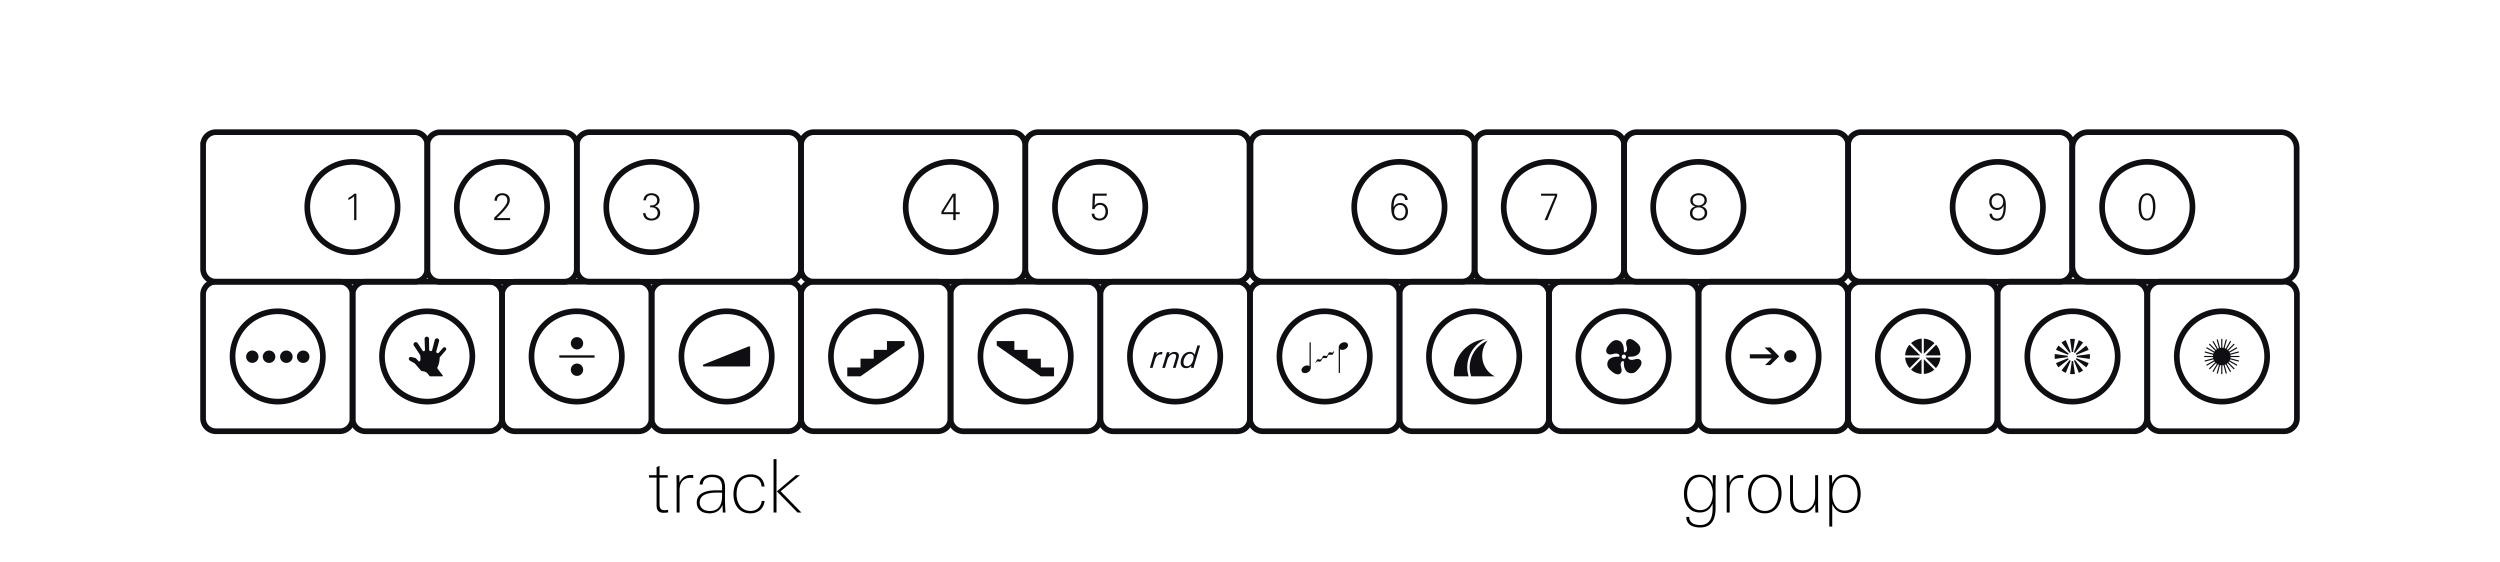
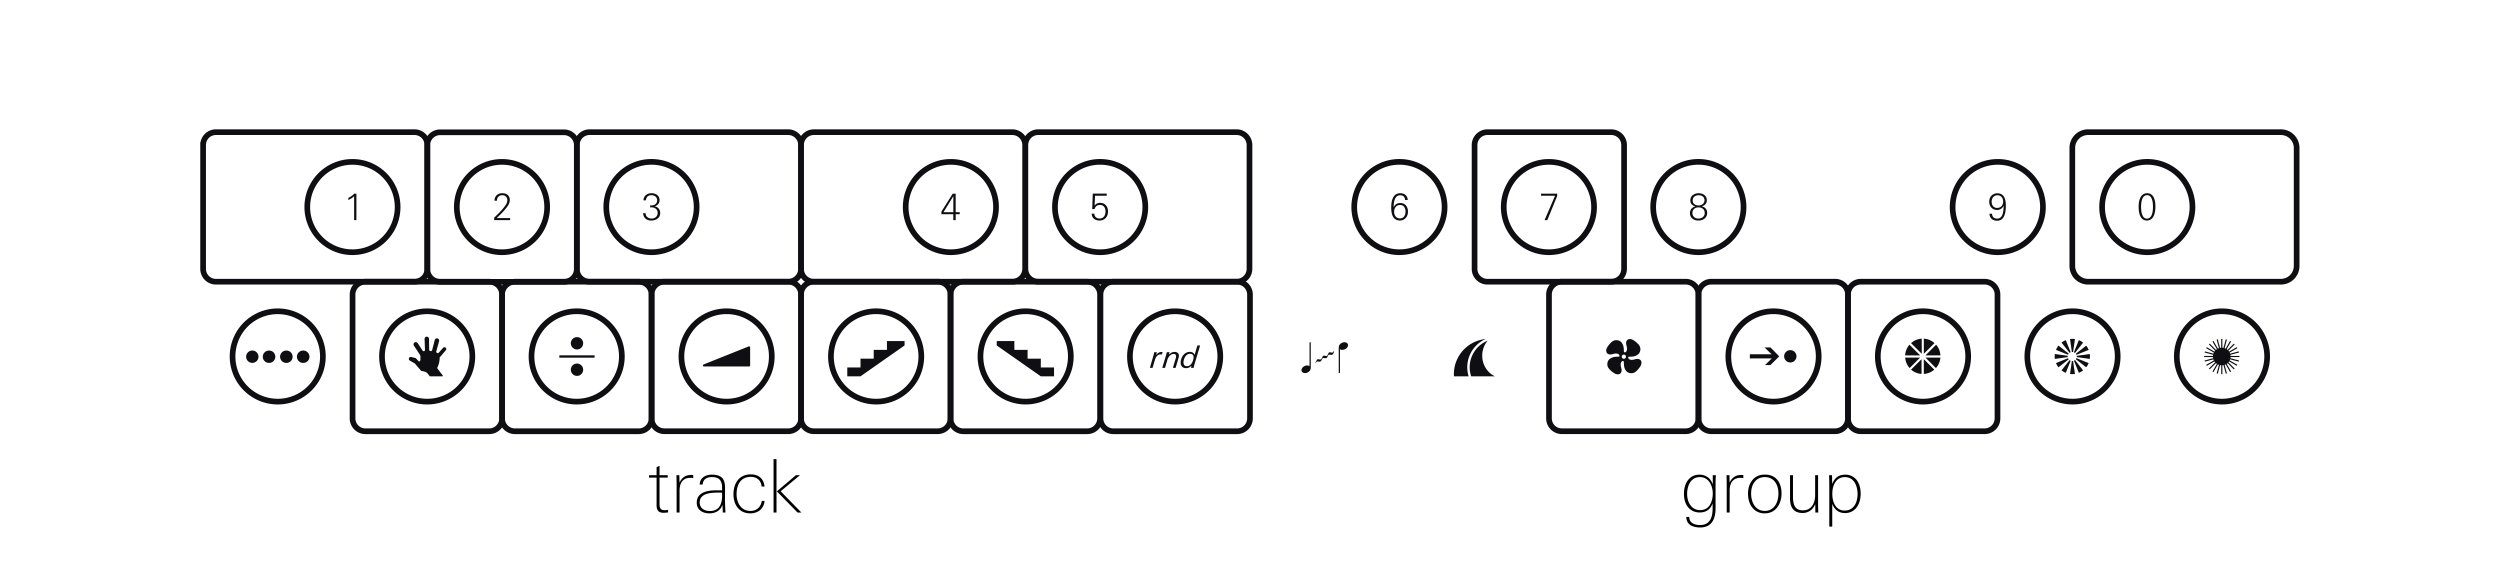
<svg xmlns="http://www.w3.org/2000/svg" width="440" height="99" fill="none">
  <g clip-path="url(#clip0_4857_120783)">
-     <path d="M35.742 51.845v21.787a2.267 2.267 0 0 0 2.267 2.266h21.784a2.267 2.267 0 0 0 2.266-2.266V51.845a2.267 2.267 0 0 0-2.266-2.267H38.009a2.267 2.267 0 0 0-2.267 2.267Z" stroke="#0F0E12" stroke-miterlimit="10" />
    <path d="M35.746 25.525V47.32a2.263 2.263 0 0 0 2.263 2.263h34.942a2.263 2.263 0 0 0 2.263-2.263V25.525a2.263 2.263 0 0 0-2.263-2.263H38.01a2.263 2.263 0 0 0-2.263 2.263ZM101.516 25.525V47.32a2.263 2.263 0 0 0 2.263 2.263h34.942a2.264 2.264 0 0 0 2.263-2.263V25.525a2.264 2.264 0 0 0-2.263-2.263h-34.942a2.263 2.263 0 0 0-2.263 2.263Z" stroke="#0F0E12" stroke-miterlimit="10" />
    <path d="M75.203 25.548v21.787a2.267 2.267 0 0 0 2.267 2.267h21.784a2.267 2.267 0 0 0 2.266-2.267V25.548a2.267 2.267 0 0 0-2.266-2.266H77.47a2.267 2.267 0 0 0-2.267 2.266ZM180.465 25.529v21.786a2.267 2.267 0 0 0 2.266 2.267h34.912a2.266 2.266 0 0 0 2.266-2.267V25.53a2.266 2.266 0 0 0-2.266-2.267h-34.912a2.267 2.267 0 0 0-2.266 2.267ZM140.98 25.529v21.786a2.267 2.267 0 0 0 2.267 2.267h34.912a2.267 2.267 0 0 0 2.266-2.267V25.53a2.267 2.267 0 0 0-2.266-2.267h-34.912a2.267 2.267 0 0 0-2.267 2.267Z" stroke="#0F0E12" stroke-miterlimit="10" />
    <path d="M62.05 51.85v21.786a2.267 2.267 0 0 0 2.267 2.266h21.784a2.267 2.267 0 0 0 2.267-2.266V51.849a2.267 2.267 0 0 0-2.267-2.266H64.317a2.267 2.267 0 0 0-2.266 2.266Z" stroke="#0F0E12" stroke-miterlimit="10" />
    <path d="M88.363 51.85v21.786a2.267 2.267 0 0 0 2.267 2.266h21.784a2.267 2.267 0 0 0 2.266-2.266V51.849a2.267 2.267 0 0 0-2.266-2.266H90.63a2.267 2.267 0 0 0-2.267 2.266Z" stroke="#0F0E12" stroke-miterlimit="10" />
    <path d="M114.676 51.843V73.63a2.267 2.267 0 0 0 2.266 2.267h21.784a2.267 2.267 0 0 0 2.267-2.267V51.843a2.267 2.267 0 0 0-2.267-2.266h-21.784a2.267 2.267 0 0 0-2.266 2.266Z" stroke="#0F0E12" stroke-miterlimit="10" />
    <path d="M140.98 51.843V73.63a2.267 2.267 0 0 0 2.267 2.267h21.784a2.266 2.266 0 0 0 2.266-2.267V51.843a2.266 2.266 0 0 0-2.266-2.266h-21.784a2.267 2.267 0 0 0-2.267 2.266Z" stroke="#0F0E12" stroke-miterlimit="10" />
    <path d="M167.293 51.85v21.786a2.267 2.267 0 0 0 2.266 2.266h21.784a2.267 2.267 0 0 0 2.267-2.266V51.849a2.267 2.267 0 0 0-2.267-2.267h-21.784a2.267 2.267 0 0 0-2.266 2.267ZM193.68 51.85v21.786a2.266 2.266 0 0 0 2.266 2.266h21.784a2.267 2.267 0 0 0 2.267-2.266V51.849a2.267 2.267 0 0 0-2.267-2.266h-21.784a2.266 2.266 0 0 0-2.266 2.266ZM83.134 62.737a7.95 7.95 0 1 0-15.9 0 7.948 7.948 0 0 0 7.947 7.948 7.95 7.95 0 0 0 7.953-7.948ZM109.447 62.737a7.951 7.951 0 1 0-7.953 7.948 7.95 7.95 0 0 0 7.953-7.948ZM135.834 62.737a7.951 7.951 0 1 0-7.953 7.948 7.95 7.95 0 0 0 7.953-7.948ZM162.15 62.737a7.951 7.951 0 1 0-7.953 7.948 7.95 7.95 0 0 0 7.953-7.948Z" stroke="#0F0E12" stroke-miterlimit="10" />
-     <path d="M188.463 62.737a7.951 7.951 0 1 0-7.953 7.948 7.95 7.95 0 0 0 7.953-7.948ZM214.771 62.737a7.95 7.95 0 1 0-15.9 0 7.948 7.948 0 0 0 7.947 7.948 7.95 7.95 0 0 0 7.953-7.948Z" stroke="#0F0E12" stroke-miterlimit="10" />
+     <path d="M188.463 62.737a7.951 7.951 0 1 0-7.953 7.948 7.95 7.95 0 0 0 7.953-7.948M214.771 62.737a7.95 7.95 0 1 0-15.9 0 7.948 7.948 0 0 0 7.947 7.948 7.95 7.95 0 0 0 7.953-7.948Z" stroke="#0F0E12" stroke-miterlimit="10" />
    <path d="M77.379 62.914a3.969 3.969 0 0 1-.413 1.8.116.116 0 0 0 .01.121l.948 1.256a.088.088 0 0 1-.07.142h-2.207l-.294-.374c-.314-.462-.84-.53-1.067-.535a.263.263 0 0 1-.193-.092l-1.047-1.22a.415.415 0 0 0-.11-.09l-.676-.38c-.194-.09-.39-.285-.278-.523.066-.14.232-.218.422-.18l.667.16c.06.014.113.045.154.09l.52.56c.149-.063.255-.179.255-.396l-.013-.56a.464.464 0 0 0-.075-.243c-.195-.299-.738-1.13-1.053-1.594a.4.4 0 1 1 .663-.446l.858 1.304c.126.19.423.096.415-.132l-.069-1.928a.39.39 0 1 1 .78-.02l.028 1.911c.004.299.464.347.526.056l.458-1.761a.394.394 0 1 1 .762.204l-.49 1.782c-.073.26.255.441.436.24l.76-.847a.32.32 0 0 1 .479.004c.106.12.1.304-.005.426l-1.081 1.265ZM62.327 38.744v-4.2c-.322.291-.528.4-1.01.67v-.398c.405-.18.72-.413 1.036-.728h.374v4.656h-.4ZM86.977 38.746v-.444c.656-.6 1.75-1.688 2.163-2.46.097-.18.148-.393.148-.6 0-.553-.367-.882-.889-.882-.56 0-.94.374-.933.966h-.438c.013-.843.592-1.32 1.378-1.32.747 0 1.32.4 1.32 1.198 0 .67-.483 1.236-.882 1.713-.425.508-.947.998-1.417 1.462h2.357v.367h-2.807ZM114.64 38.817c-.798 0-1.404-.432-1.449-1.301h.432c0 .605.515.953 1.049.953.567 0 1.076-.36 1.076-.998s-.503-.979-1.069-.979c-.084 0-.168.007-.251.02v-.38c.083.012.174.019.257.019.515 0 .972-.31.972-.889 0-.6-.476-.908-1.004-.908-.573 0-.908.309-.979.908h-.425c.033-.818.67-1.256 1.404-1.256.741 0 1.43.38 1.43 1.237 0 .554-.368.927-.857 1.068.58.11.972.567.972 1.186 0 .895-.792 1.32-1.558 1.32ZM168.199 37.7v1.044h-.419V37.7h-2.092v-.45l1.989-3.162h.522v3.259h.715v.353h-.715Zm-.413-3.168-1.731 2.815h1.731v-2.815ZM193.521 38.814c-.747 0-1.352-.373-1.384-1.21h.463c.019.553.419.856.928.856.695 0 1.042-.56 1.042-1.237 0-.631-.315-1.159-.972-1.159-.451 0-.837.257-.947.728h-.424l.103-2.718h2.453v.374h-2.054l-.078 1.732c.252-.328.535-.476.966-.476.883 0 1.392.65 1.392 1.532 0 .921-.6 1.578-1.488 1.578ZM149.121 66.23v-1.552h2.327v-1.551h2.328v-1.552h2.327v-1.552h3.103v.776l-7.758 5.431h-2.327ZM185.51 66.23v-1.552h-2.327v-1.551h-2.327v-1.552h-2.327v-1.552h-3.103v.776l7.757 5.431h2.327ZM204.493 62.4a.801.801 0 0 0-.23-.028c-.469 0-.808.339-.994.967l-.42 1.404h-.47l.623-2.152c.049-.17.081-.328.147-.601h.459l-.126.502c.279-.377.574-.54.945-.54a1 1 0 0 1 .18.01l-.114.437ZM207.372 63.177l-.465 1.568h-.48l.48-1.606c.049-.164.088-.322.088-.459 0-.235-.153-.388-.431-.388-.246 0-.47.11-.678.312a1.643 1.643 0 0 0-.432.748l-.414 1.393h-.481l.612-2.043c.065-.219.136-.475.191-.71h.481l-.121.448c.311-.339.628-.502 1.005-.502.47 0 .76.256.76.66 0 .17-.066.416-.115.58ZM210.244 64.08c-.05.17-.104.398-.159.666h-.469l.081-.388c-.3.312-.578.438-.972.438-.589 0-.928-.389-.928-.984 0-.524.224-1.087.585-1.447a1.449 1.449 0 0 1 1.032-.437c.404 0 .699.174.835.53l.497-1.661h.476l-.978 3.283Zm-.792-1.814c-.333 0-.601.164-.819.476a1.856 1.856 0 0 0-.339 1.054c0 .393.207.655.601.655.388 0 .704-.235.912-.628.153-.284.262-.66.262-.95 0-.389-.229-.607-.617-.607ZM44.406 61.695a1.086 1.086 0 1 0 0 2.173 1.086 1.086 0 0 0 0-2.173ZM47.371 61.7a1.086 1.086 0 1 0 0 2.171 1.086 1.086 0 0 0 0-2.172ZM50.414 61.7a1.086 1.086 0 1 0 0 2.171 1.086 1.086 0 0 0 0-2.172ZM53.379 61.7a1.086 1.086 0 1 0 0 2.171 1.086 1.086 0 0 0 0-2.172ZM101.551 59.332a1.086 1.086 0 1 0 0 2.172 1.086 1.086 0 0 0 0-2.172ZM101.551 63.986a1.086 1.086 0 1 0 0 2.172 1.086 1.086 0 0 0 0-2.172ZM104.647 62.54h-6.206v.41h6.206v-.41ZM131.843 64.497h-7.947c-.199 0-.252-.275-.067-.35l7.947-3.179a.182.182 0 0 1 .249.169v3.179c0 .1-.082.181-.182.181Z" fill="#0F0E12" />
    <path d="M56.83 62.737a7.95 7.95 0 1 0-15.9 0 7.948 7.948 0 0 0 7.947 7.948 7.95 7.95 0 0 0 7.953-7.948ZM69.982 36.442a7.95 7.95 0 1 0-15.9 0 7.948 7.948 0 0 0 7.947 7.948 7.95 7.95 0 0 0 7.953-7.948ZM96.299 36.442a7.95 7.95 0 1 0-15.9 0 7.948 7.948 0 0 0 7.946 7.948 7.95 7.95 0 0 0 7.954-7.948ZM122.607 36.442a7.951 7.951 0 1 0-7.953 7.948 7.95 7.95 0 0 0 7.953-7.948ZM175.302 36.442a7.95 7.95 0 1 0-15.9 0 7.948 7.948 0 0 0 7.947 7.948 7.95 7.95 0 0 0 7.953-7.948ZM201.576 36.442a7.951 7.951 0 1 0-7.953 7.948 7.95 7.95 0 0 0 7.953-7.948ZM364.727 26.039v20.767a2.776 2.776 0 0 0 2.776 2.776h33.929a2.776 2.776 0 0 0 2.777-2.776V26.039a2.777 2.777 0 0 0-2.777-2.777h-33.929a2.776 2.776 0 0 0-2.776 2.777ZM259.523 25.529v21.786a2.267 2.267 0 0 0 2.267 2.267h21.784a2.266 2.266 0 0 0 2.266-2.267V25.53a2.266 2.266 0 0 0-2.266-2.267H261.79a2.267 2.267 0 0 0-2.267 2.267Z" stroke="#0F0E12" stroke-miterlimit="10" />
-     <path d="M220.094 25.529v21.786a2.266 2.266 0 0 0 2.266 2.267h34.912a2.266 2.266 0 0 0 2.266-2.267V25.53a2.266 2.266 0 0 0-2.266-2.267H222.36a2.266 2.266 0 0 0-2.266 2.267ZM325.266 25.529v21.786a2.266 2.266 0 0 0 2.266 2.267h34.912a2.266 2.266 0 0 0 2.266-2.267V25.53a2.266 2.266 0 0 0-2.266-2.267h-34.912a2.266 2.266 0 0 0-2.266 2.267Z" stroke="#0F0E12" stroke-miterlimit="10" />
-     <path d="M285.832 25.529v21.786a2.267 2.267 0 0 0 2.267 2.267h34.911a2.267 2.267 0 0 0 2.267-2.267V25.53a2.267 2.267 0 0 0-2.267-2.267h-34.911a2.267 2.267 0 0 0-2.267 2.267ZM219.996 51.843V73.63a2.267 2.267 0 0 0 2.267 2.267h21.783a2.267 2.267 0 0 0 2.267-2.267V51.843a2.267 2.267 0 0 0-2.267-2.266h-21.783a2.267 2.267 0 0 0-2.267 2.266Z" stroke="#0F0E12" stroke-miterlimit="10" />
-     <path d="M246.309 51.847v21.787a2.266 2.266 0 0 0 2.266 2.266h21.784a2.266 2.266 0 0 0 2.266-2.266V51.847a2.266 2.266 0 0 0-2.266-2.267h-21.784a2.266 2.266 0 0 0-2.266 2.267Z" stroke="#0F0E12" stroke-miterlimit="10" />
    <path d="M272.621 51.843V73.63a2.267 2.267 0 0 0 2.267 2.267h21.783a2.267 2.267 0 0 0 2.267-2.267V51.843a2.267 2.267 0 0 0-2.267-2.266h-21.783a2.267 2.267 0 0 0-2.267 2.266Z" stroke="#0F0E12" stroke-miterlimit="10" />
    <path d="M298.93 51.843V73.63a2.266 2.266 0 0 0 2.266 2.267h21.784a2.267 2.267 0 0 0 2.267-2.267V51.843a2.267 2.267 0 0 0-2.267-2.266h-21.784a2.266 2.266 0 0 0-2.266 2.266Z" stroke="#0F0E12" stroke-miterlimit="10" />
    <path d="M325.242 51.847v21.787a2.267 2.267 0 0 0 2.267 2.266h21.784a2.267 2.267 0 0 0 2.266-2.266V51.847a2.267 2.267 0 0 0-2.266-2.267h-21.784a2.267 2.267 0 0 0-2.267 2.267Z" stroke="#0F0E12" stroke-miterlimit="10" />
-     <path d="M351.551 51.847v21.787a2.267 2.267 0 0 0 2.266 2.266h21.784a2.267 2.267 0 0 0 2.267-2.266V51.847a2.267 2.267 0 0 0-2.267-2.267h-21.784a2.267 2.267 0 0 0-2.266 2.267ZM377.941 51.847v21.787a2.267 2.267 0 0 0 2.267 2.266h21.784a2.266 2.266 0 0 0 2.266-2.266V51.847a2.266 2.266 0 0 0-2.266-2.267h-21.784a2.267 2.267 0 0 0-2.267 2.267ZM241.084 62.737a7.951 7.951 0 1 0-7.953 7.948 7.95 7.95 0 0 0 7.953-7.948ZM267.396 62.737a7.95 7.95 0 1 0-15.9 0 7.948 7.948 0 0 0 7.947 7.948 7.95 7.95 0 0 0 7.953-7.948ZM293.701 62.737a7.951 7.951 0 1 0-7.953 7.948 7.95 7.95 0 0 0 7.953-7.948Z" stroke="#0F0E12" stroke-miterlimit="10" />
    <path d="M246.401 38.812c-1.288 0-1.546-1.178-1.546-2.273 0-1.25.323-2.531 1.572-2.531.888 0 1.326.54 1.326 1.191h-.457c-.045-.54-.303-.83-.869-.83-1.024 0-1.134 1.307-1.153 2.119.225-.51.65-.754 1.185-.754.869 0 1.346.67 1.346 1.526 0 .85-.567 1.552-1.404 1.552Zm.013-2.736c-.663 0-1.05.533-1.05 1.197 0 .625.381 1.166 1.011 1.166.67 0 .992-.541.992-1.192 0-.631-.296-1.172-.953-1.172ZM272.324 38.744h-.483l1.848-4.289h-2.466v-.367h2.839v.412l-1.738 4.244ZM298.947 38.819c-.773 0-1.513-.393-1.513-1.301 0-.65.386-1.044.965-1.192-.521-.122-.901-.457-.901-1.043 0-.856.728-1.275 1.468-1.275.708 0 1.436.4 1.436 1.223 0 .606-.361.94-.895 1.089.554.11.959.528.959 1.134 0 .895-.734 1.365-1.519 1.365Zm-.013-2.319c-.573 0-1.069.342-1.069.986 0 .643.483.978 1.062.978.567 0 1.102-.341 1.102-.985 0-.663-.522-.979-1.095-.979Zm.032-2.138c-.547 0-1.05.29-1.05.915 0 .63.509.882 1.044.882.515 0 1.03-.31 1.03-.908 0-.612-.49-.889-1.024-.889ZM351.496 38.85c-.759 0-1.3-.406-1.352-1.23h.457c.026.553.335.85.889.85 1.069 0 1.12-1.314 1.159-2.274-.245.496-.644.76-1.178.76-.825 0-1.366-.625-1.366-1.468 0-.876.619-1.481 1.456-1.468 1.095.013 1.468.927 1.468 2.163 0 1.044-.155 2.667-1.533 2.667Zm.065-4.483c-.625 0-1.031.483-1.031 1.12 0 .626.342 1.108.966 1.108.644 0 1.056-.457 1.056-1.126 0-.618-.386-1.102-.991-1.102ZM377.866 38.812c-1.281 0-1.468-1.455-1.468-2.486 0-.947.29-2.318 1.501-2.318 1.216 0 1.455 1.346 1.455 2.344 0 1.011-.252 2.46-1.488 2.46Zm.033-4.462c-.953 0-1.069 1.326-1.069 2.06 0 .683.116 2.067 1.024 2.067.94 0 1.069-1.326 1.069-2.054 0-.702-.104-2.074-1.024-2.074ZM394.136 62.848v-.207h-1.562c-.005-.067-.007-.134-.02-.197l1.503-.403-.054-.2-1.508.404a1.462 1.462 0 0 0-.075-.183l1.352-.78-.104-.18-1.347.778c-.037-.055-.081-.103-.125-.153l1.104-1.104-.146-.147-1.104 1.105c-.05-.044-.099-.089-.154-.126l.778-1.347-.179-.103-.781 1.351a1.528 1.528 0 0 0-.182-.074l.404-1.51-.2-.053-.403 1.503c-.064-.012-.13-.015-.197-.02v-1.561h-.206v1.562c-.067.004-.134.007-.198.02l-.402-1.504-.2.054.404 1.509a1.542 1.542 0 0 0-.183.074l-.78-1.351-.179.103.777 1.347c-.055.037-.103.082-.153.126l-1.104-1.105-.146.147 1.103 1.104c-.043.05-.088.098-.125.153l-1.347-.778-.103.18 1.351.78a1.63 1.63 0 0 0-.075.183l-1.508-.404-.053.2 1.502.403c-.012.063-.015.13-.019.197h-1.562v.207h1.562c.004.066.007.133.019.197l-1.503.402.054.2 1.508-.404c.022.063.046.124.075.183l-1.351.78.103.18 1.347-.778c.037.055.082.103.125.153l-1.104 1.104.147.147 1.104-1.104c.05.043.098.088.153.125l-.777 1.347.179.104.78-1.352c.059.029.12.053.183.075l-.404 1.508.2.053.402-1.502c.064.012.131.015.198.02v1.562h.206v-1.563c.067-.004.133-.007.197-.02l.403 1.503.2-.053-.404-1.508c.063-.022.123-.046.182-.075l.781 1.352.179-.104-.778-1.347c.055-.037.104-.082.154-.125l1.104 1.104.146-.147-1.104-1.104c.044-.05.089-.098.126-.153l1.347.777.103-.18-1.351-.78c.029-.058.053-.12.074-.182l1.509.404.053-.2-1.503-.402c.013-.064.016-.13.02-.197h1.562ZM261.892 65.317c-1.352-1.526-1.349-3.84-.06-5.362a5.047 5.047 0 0 0-2.934 6.195c.009.028.021.054.031.082h4.165a3.897 3.897 0 0 1-1.202-.915Z" fill="#0F0E12" />
    <path d="M261.464 59.67a6.207 6.207 0 0 0-5.581 6.175c0 .131.011.26.019.388h2.575a5.438 5.438 0 0 1 2.987-6.563ZM307.973 62.349h3.828l-1.241-1.197h1.049l1.535 1.569-1.557 1.535h-.948l1.196-1.174h-3.862v-.733ZM315.094 63.795a1.086 1.086 0 1 0 0-2.172 1.086 1.086 0 0 0 0 2.172ZM288.692 63.344c-.353-.297-.818-.131-1.081-.066-.263.066-.516.09-.759 0a.432.432 0 0 1-.3-.383c.059-.107.151-.116.227-.116.184 0 .708 0 1.05-.143.475-.199.705-.396.841-.86.083-.34.03-.698-.165-.99-.234-.35-.826-.82-1.134-.978-.278-.142-.743-.236-1.008.078-.297.352-.131.817-.065 1.08.065.263.088.516 0 .76a.433.433 0 0 1-.384.3c-.107-.06-.116-.152-.116-.228 0-.184 0-.708-.143-1.05-.199-.475-.396-.705-.859-.84a1.242 1.242 0 0 0-.99.165c-.35.234-.821.825-.978 1.133-.142.278-.237.744.077 1.008.352.297.818.132 1.081.066.262-.066.516-.089.759 0 .221.08.283.244.3.383-.059.107-.152.116-.228.116-.184 0-.707 0-1.049.143-.475.2-.705.396-.841.86-.083.34-.03.698.165.99.234.35.826.82 1.134.978.277.142.743.237 1.008-.077.297-.353.131-.818.065-1.08-.065-.264-.089-.517 0-.76a.432.432 0 0 1 .383-.3c.108.059.116.151.116.227 0 .184 0 .708.143 1.05.199.475.396.705.86.841.34.083.698.03.99-.165.349-.235.82-.826.978-1.134.142-.278.236-.743-.077-1.008Zm-2.52-.565a.374.374 0 1 1-.748-.001.374.374 0 0 1 .748.001ZM337.943 62.547l-1.879-1.879a3.096 3.096 0 0 0-.755 1.879h2.634ZM338.228 59.602a3.093 3.093 0 0 0-1.88.787l1.88 1.88v-2.667ZM338.59 59.602v2.667l1.88-1.88a3.096 3.096 0 0 0-1.88-.787ZM337.94 62.934h-2.631c.051.707.339 1.348.785 1.845l1.846-1.845ZM338.879 62.934l1.845 1.845a3.099 3.099 0 0 0 .786-1.845h-2.631ZM338.192 63.213l-1.844 1.844c.5.435 1.14.71 1.844.754v-2.598ZM338.879 62.547h2.634a3.096 3.096 0 0 0-.755-1.879l-1.879 1.879ZM338.59 63.213v2.598a3.097 3.097 0 0 0 1.844-.754l-1.844-1.844ZM230.662 60.24a.051.051 0 0 1 .041.061.925.925 0 0 0-.006.116c0 .026-.002 3.316.001 4.268.001.397-.184.673-.527.852a.959.959 0 0 1-.645.111c-.213-.042-.383-.145-.445-.37a.57.57 0 0 1 .064-.435c.161-.274.409-.43.715-.5a.808.808 0 0 1 .616.094c.055.044.002 0 .002-.033v-3.871c.001-.189.011-.223.018-.25.007-.03.099-.053.128-.048l.038.005ZM235.652 65.66c-.029-.005-.047-.034-.042-.061a.77.77 0 0 0 .007-.117c0-.025.002-3.316-.001-4.267-.001-.397.183-.673.526-.853a.96.96 0 0 1 .645-.11c.214.042.383.144.445.37a.565.565 0 0 1-.064.435c-.161.273-.408.43-.714.499a.81.81 0 0 1-.575-.068.308.308 0 0 1-.041-.026c-.056-.043-.003 0-.003.033v3.872c0 .189-.01.222-.017.25-.008.029-.099.053-.129.047l-.037-.005ZM231.547 63.926c-.004-.042-.026-.093-.01-.126.077-.164.157-.327.252-.482.05-.083.147-.1.245-.085.09.013.181.028.271.036.135.013.237-.037.301-.16.065-.125.13-.248.198-.37.066-.12.16-.178.303-.137.081.023.168.029.251.046.125.027.218-.02.279-.124.049-.083.085-.175.122-.264.096-.23.187-.283.43-.244.066.01.132.027.198.036.165.022.276-.05.327-.209l.026-.09c.069.043.062.107.047.164-.048.175-.124.34-.254.468a.28.28 0 0 1-.179.068c-.13 0-.261-.017-.391-.033-.095-.011-.158.028-.199.11-.042.084-.083.17-.126.253a2.773 2.773 0 0 1-.085.15c-.053.089-.134.118-.234.107-.118-.013-.237-.022-.355-.035a.205.205 0 0 0-.214.108c-.061.102-.118.206-.178.309-.121.21-.211.253-.451.22-.039-.006-.078-.009-.117-.016-.192-.034-.281-.033-.402.244-.008.019-.018.037-.027.055l-.028.001ZM364.092 63.237l-1.8 1.412a2.98 2.98 0 0 1-.433-.745l2.113-.86a.772.772 0 0 0 .12.193ZM365.187 65.818a3.733 3.733 0 0 1-.432.027c-.142 0-.29-.01-.427-.027l.317-2.283c.033.011.061.011.094.011a.903.903 0 0 0 .125-.01l.323 2.282ZM364.436 63.488l-.859 2.13a3.146 3.146 0 0 1-.745-.433l1.407-1.806c.06.05.126.087.197.11ZM366.621 65.188a3.14 3.14 0 0 1-.744.432l-.865-2.14a.572.572 0 0 0 .186-.12l1.423 1.828ZM367.604 63.904c-.109.268-.257.52-.432.744l-1.828-1.429a.528.528 0 0 0 .104-.186l2.156.87ZM364.098 62.246a.85.85 0 0 0-.12.186l-2.119-.854c.11-.274.252-.52.433-.75l1.806 1.418ZM366.619 60.3l-1.429 1.828a.66.66 0 0 0-.186-.115l.87-2.146c.268.11.52.252.745.433ZM367.606 61.58l-2.157.87a.545.545 0 0 0-.109-.186l1.833-1.434c.175.23.323.476.433.75ZM365.187 59.672l-.323 2.288a.888.888 0 0 0-.125-.011c-.033 0-.061 0-.094.01l-.317-2.287a2.743 2.743 0 0 1 .859 0ZM363.909 62.743c0 .038 0 .07.011.109l-2.266.318a2.808 2.808 0 0 1 0-.865l2.266.317a.754.754 0 0 0-.011.12ZM364.441 62.002a.682.682 0 0 0-.197.104l-1.412-1.806c.225-.181.476-.323.745-.433l.864 2.135Z" fill="#0F0E12" />
    <path d="M320.088 62.737a7.951 7.951 0 0 0-7.954-7.954c-4.388 0-7.946 3.56-7.946 7.954a7.948 7.948 0 0 0 7.946 7.948 7.95 7.95 0 0 0 7.954-7.948ZM346.4 62.737a7.951 7.951 0 1 0-7.953 7.948 7.95 7.95 0 0 0 7.953-7.948ZM372.713 62.737a7.951 7.951 0 1 0-7.953 7.948 7.95 7.95 0 0 0 7.953-7.948ZM399.017 62.737a7.95 7.95 0 1 0-15.9 0 7.948 7.948 0 0 0 7.947 7.948 7.95 7.95 0 0 0 7.953-7.948ZM254.248 36.442a7.951 7.951 0 1 0-7.953 7.948 7.95 7.95 0 0 0 7.953-7.948ZM280.556 36.442a7.95 7.95 0 1 0-15.9 0 7.948 7.948 0 0 0 7.947 7.948 7.95 7.95 0 0 0 7.953-7.948ZM306.865 36.442a7.951 7.951 0 1 0-7.953 7.948 7.95 7.95 0 0 0 7.953-7.948ZM359.56 36.442a7.95 7.95 0 1 0-15.9 0 7.948 7.948 0 0 0 7.947 7.948 7.95 7.95 0 0 0 7.953-7.948ZM385.873 36.442a7.951 7.951 0 1 0-7.953 7.948 7.95 7.95 0 0 0 7.953-7.948Z" stroke="#0F0E12" stroke-miterlimit="10" />
    <path d="M367.832 62.737c0 .148-.011.29-.028.433l-2.304-.323c.011-.033.011-.072.011-.104 0-.039-.006-.077-.011-.115l2.304-.323c.017.142.028.284.028.432Z" fill="#0F0E12" />
    <path d="M117.586 89.728v.455a4.711 4.711 0 0 1-.819.065c-.884 0-1.209-.481-1.209-1.313V84.06h-1.326v-.429h1.326v-1.404l.52-.247v1.651h1.443v.429h-1.443v4.602c0 .364.039.637.169.832.13.208.338.299.741.299.208 0 .377-.026.598-.065Zm4.421-6.11v.533a2.318 2.318 0 0 0-.533-.052c-.533 0-.936.169-1.235.429-.299.26-.468.624-.559 1.027a4.355 4.355 0 0 0-.078.923v3.731h-.52v-4.641c0-.728-.013-1.274-.026-1.937h.507l.026 1.287c.143-.26.338-.585.65-.858.312-.26.767-.468 1.391-.468h.195c.052 0 .117.013.182.026Zm5.679 6.591h-.468l-.065-1.352c-.377 1.053-1.287 1.495-2.275 1.495-.533 0-1.105-.117-1.521-.416-.429-.299-.728-.767-.728-1.482 0-.923.481-1.456 1.157-1.768.663-.312 1.521-.39 2.301-.39h.533c.169 0 .325 0 .468.013v-.494c0-1.183-.481-1.846-1.768-1.846-.884 0-1.547.312-1.664 1.313h-.507c.013-.624.286-1.053.689-1.339.403-.286.923-.403 1.482-.403 1.248 0 1.898.468 2.119 1.144.117.351.169.741.169 1.183v.806c-.013.182-.013.351-.013.507v.806c0 .169 0 .325.013.481.013.585.039 1.17.078 1.742Zm-4.537-1.768c0 .52.221.897.546 1.144.325.247.78.351 1.248.351 1.001 0 1.56-.468 1.833-1.04.273-.572.312-1.248.312-1.703v-.481c-.091 0-.208 0-.351-.013h-.377c-.585 0-1.391.026-2.041.247-.65.221-1.17.663-1.17 1.495Zm10.921-.273h.494a2.35 2.35 0 0 1-.728 1.547c-.429.39-1.04.637-1.768.637-.988 0-1.729-.377-2.223-.975-.494-.598-.754-1.443-.754-2.379 0-.949.234-1.833.741-2.47.507-.637 1.261-1.04 2.301-1.04 1.391 0 2.314.793 2.418 2.145h-.507c-.104-1.092-.819-1.703-1.911-1.703-.897 0-1.521.351-1.924.91-.403.572-.572 1.339-.572 2.132 0 .767.195 1.495.598 2.041.403.546 1.014.91 1.846.91.663 0 1.144-.247 1.469-.598.312-.351.481-.78.52-1.157Zm2.595-7.358v9.399h-.52V80.81h.52Zm.065 5.668 3.354-2.847h.715l-3.406 2.834 3.653 3.744h-.676l-3.64-3.731ZM301.446 85.282v-1.651h.546c-.013.182-.013.351-.026.494-.013.312-.026.624-.026.975v4.368c0 .676-.091 1.508-.468 2.184-.377.676-1.053 1.183-2.249 1.183-.559 0-1.17-.104-1.638-.377-.468-.273-.793-.741-.793-1.482h.52c0 .533.221.897.585 1.118.351.221.832.312 1.3.312.936 0 1.482-.377 1.807-.923.325-.546.416-1.287.416-2.015v-.858c-.416 1.105-1.222 1.586-2.249 1.586-.923 0-1.625-.364-2.093-.962-.468-.598-.702-1.391-.702-2.314 0-.884.208-1.729.663-2.353.455-.624 1.131-1.027 2.067-1.027 1.092 0 2.015.637 2.34 1.742Zm-4.511 1.651c0 .715.182 1.43.559 1.95.364.533.949.897 1.729.897.832 0 1.378-.377 1.729-.936.351-.559.494-1.287.494-2.015 0-.689-.195-1.404-.559-1.95-.377-.546-.949-.91-1.69-.91-.819 0-1.378.377-1.742.936-.364.559-.52 1.3-.52 2.028Zm9.89-3.315v.533a2.318 2.318 0 0 0-.533-.052c-.533 0-.936.169-1.235.429-.299.26-.468.624-.559 1.027a4.355 4.355 0 0 0-.078.923v3.731h-.52v-4.641c0-.728-.013-1.274-.026-1.937h.507l.026 1.287c.143-.26.338-.585.65-.858.312-.26.767-.468 1.391-.468h.195c.052 0 .117.013.182.026Zm6.727 3.25c0 .884-.247 1.755-.741 2.405-.494.65-1.222 1.079-2.197 1.079-1.027 0-1.742-.416-2.236-1.053-.494-.637-.728-1.508-.728-2.431s.26-1.742.754-2.353c.494-.611 1.222-.988 2.21-.988 1.001 0 1.742.364 2.223.962.481.598.715 1.443.715 2.379Zm-5.356.013c0 .767.195 1.521.585 2.093.39.572 1.001.949 1.833.949.819 0 1.43-.39 1.82-.962.39-.572.572-1.339.572-2.08 0-.767-.182-1.495-.572-2.028-.39-.533-.988-.884-1.82-.884-.832 0-1.43.351-1.833.884s-.585 1.261-.585 2.028Zm11.828 3.328h-.52v-.299c-.013-.143-.013-.286-.013-.442v-.442c-.013-.143-.013-.234-.013-.299-.403.988-1.209 1.56-2.21 1.56-1.443 0-2.223-.819-2.223-2.548v-4.108h.52v3.783c0 .611.065 1.209.312 1.664.247.455.689.741 1.43.741 1.183 0 1.859-.767 2.08-1.846.065-.299.078-.598.078-.91v-3.432h.52v4.693c0 .559 0 1.222.039 1.885Zm7.455-3.315c0 .845-.208 1.703-.663 2.34a2.46 2.46 0 0 1-2.08 1.066c-1.053 0-1.807-.507-2.262-1.612v3.991h-.52v-7.02c0-.676-.013-1.352-.039-2.028h.52c0 .039 0 .13.013.26v.429c0 .169 0 .325.013.481v.39c.403-.988 1.053-1.651 2.288-1.651.949 0 1.651.416 2.093 1.04.442.624.637 1.469.637 2.314Zm-4.992.013c0 .715.13 1.443.481 2.002.351.572.884.949 1.716.949.819 0 1.378-.39 1.742-.936.351-.546.507-1.261.507-1.976 0-.689-.156-1.443-.507-2.015-.364-.572-.91-.962-1.729-.962-.819 0-1.352.377-1.703.936-.364.559-.507 1.287-.507 2.002Z" fill="#000" />
  </g>
  <defs>
    <clipPath id="clip0_4857_120783">
      <path fill="#fff" transform="translate(0 .082)" d="M0 0h440v99H0z" />
    </clipPath>
  </defs>
</svg>